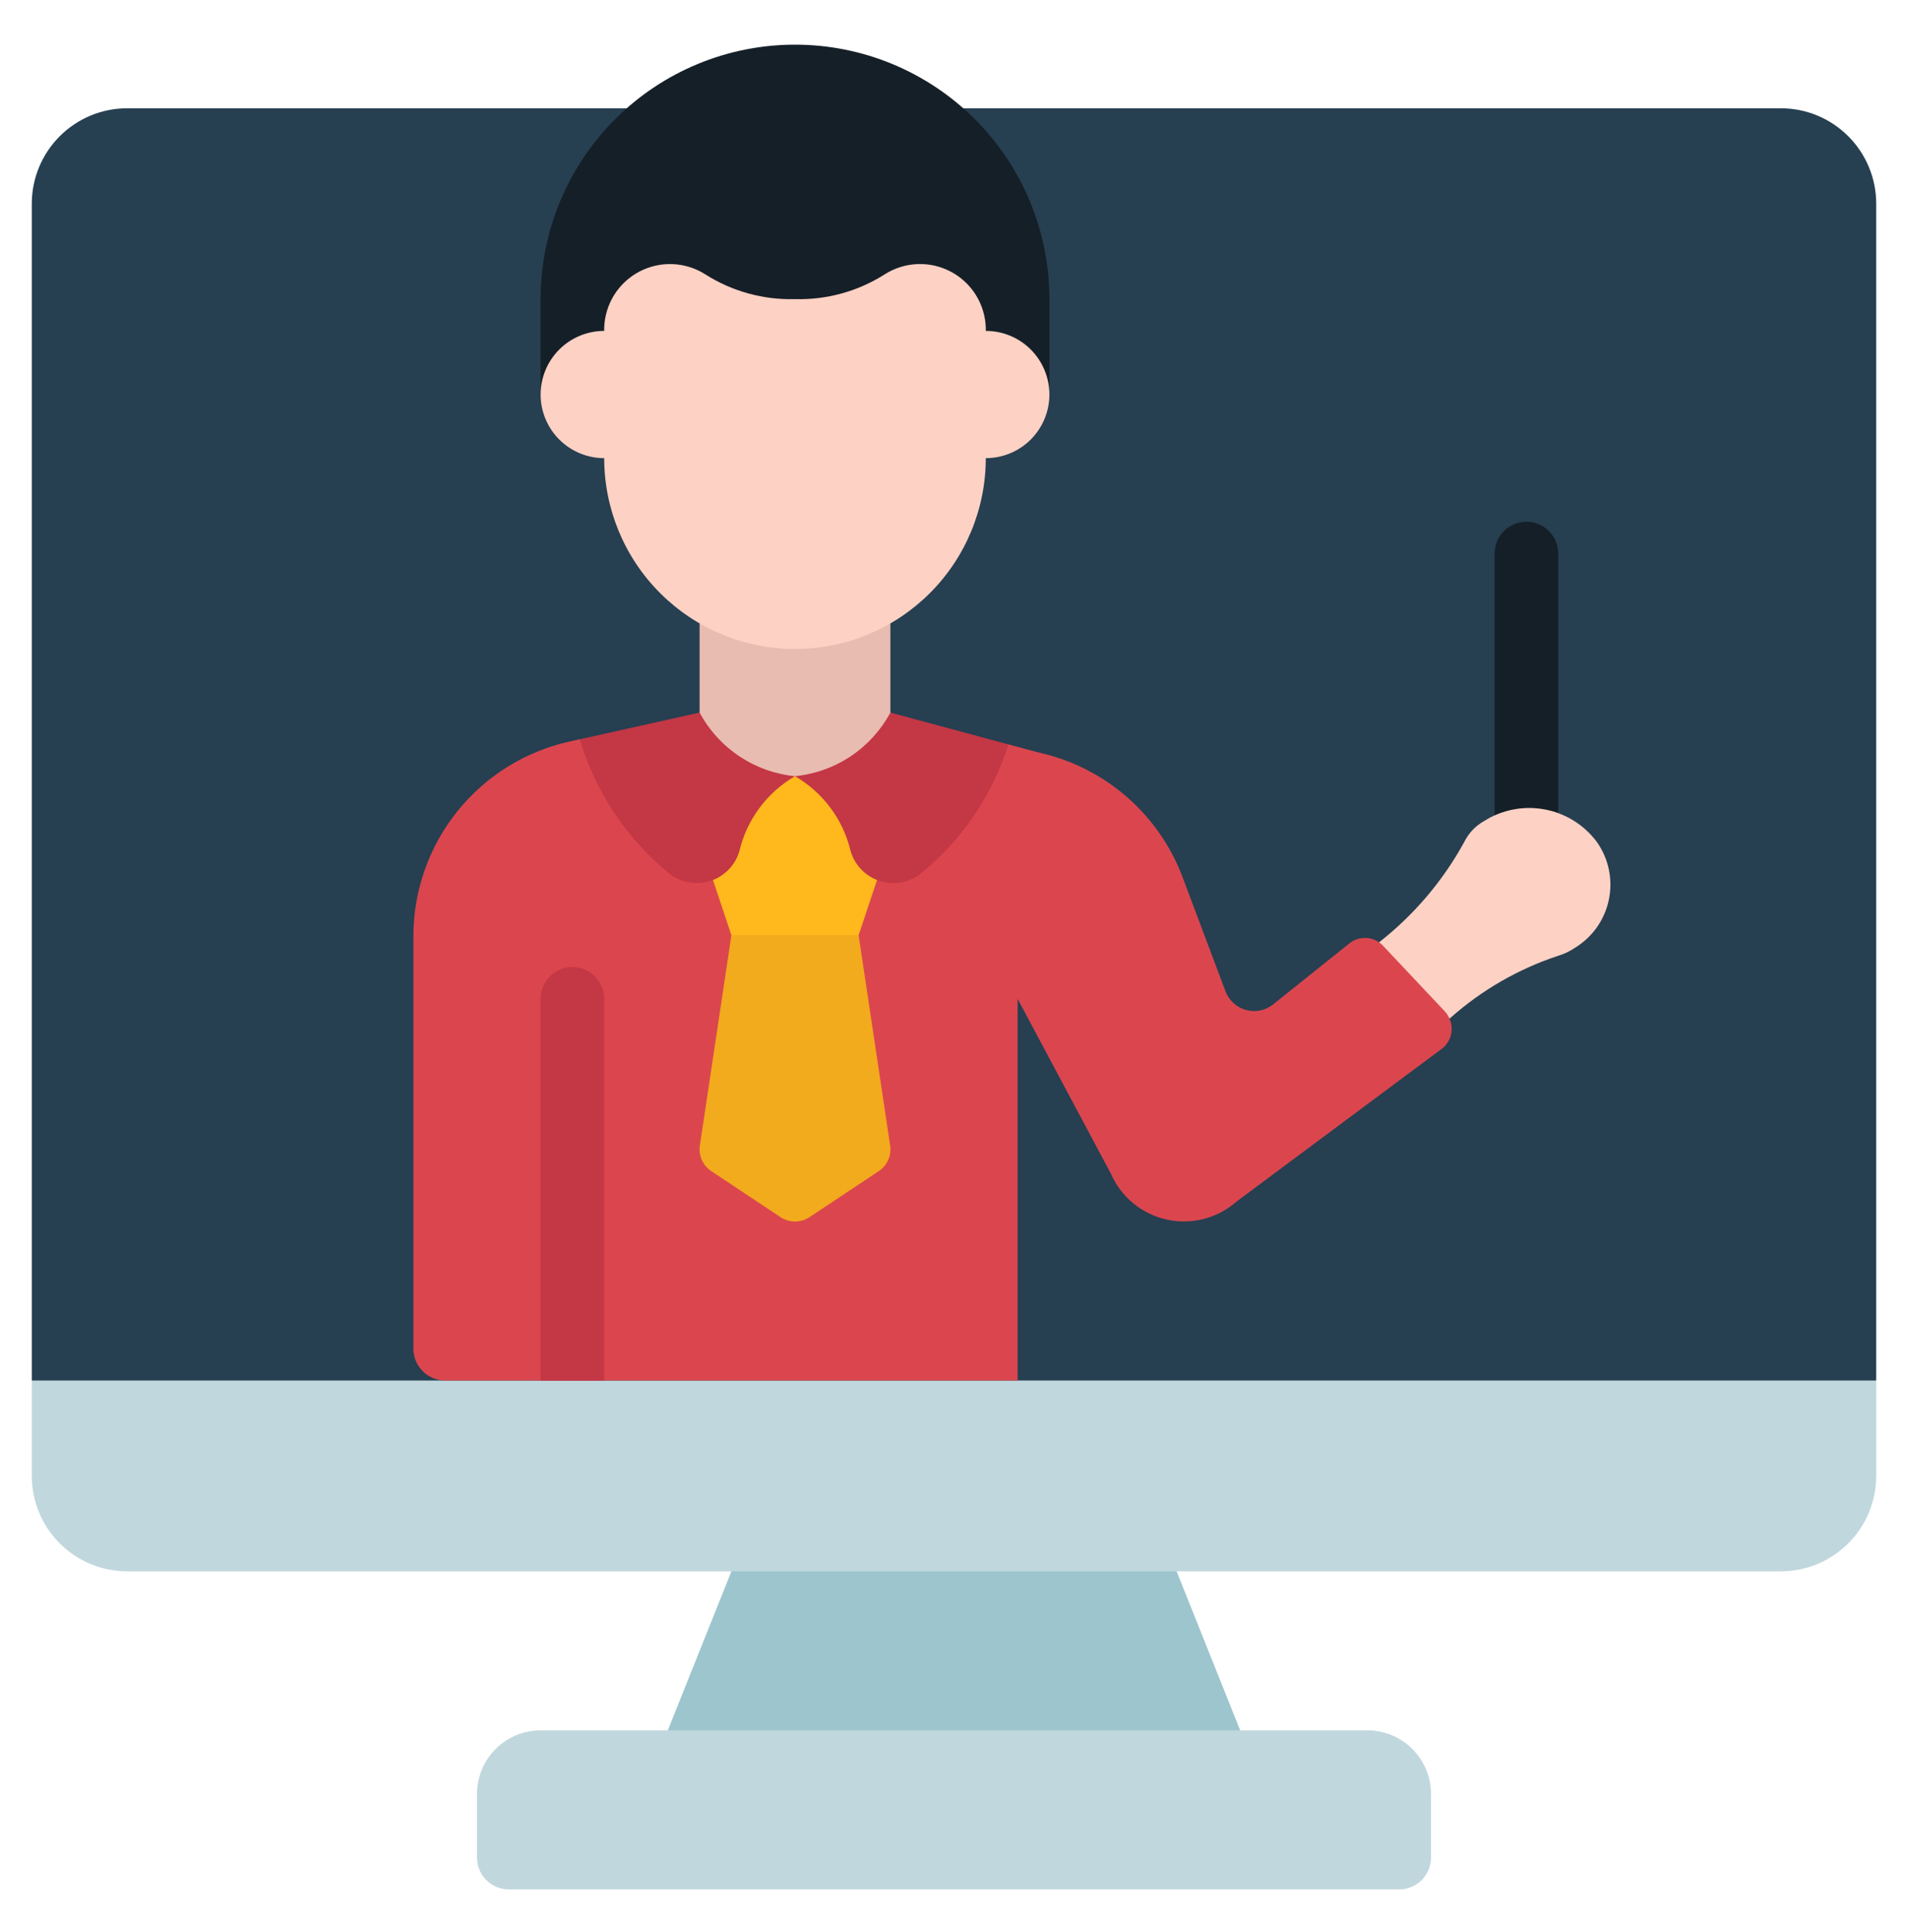
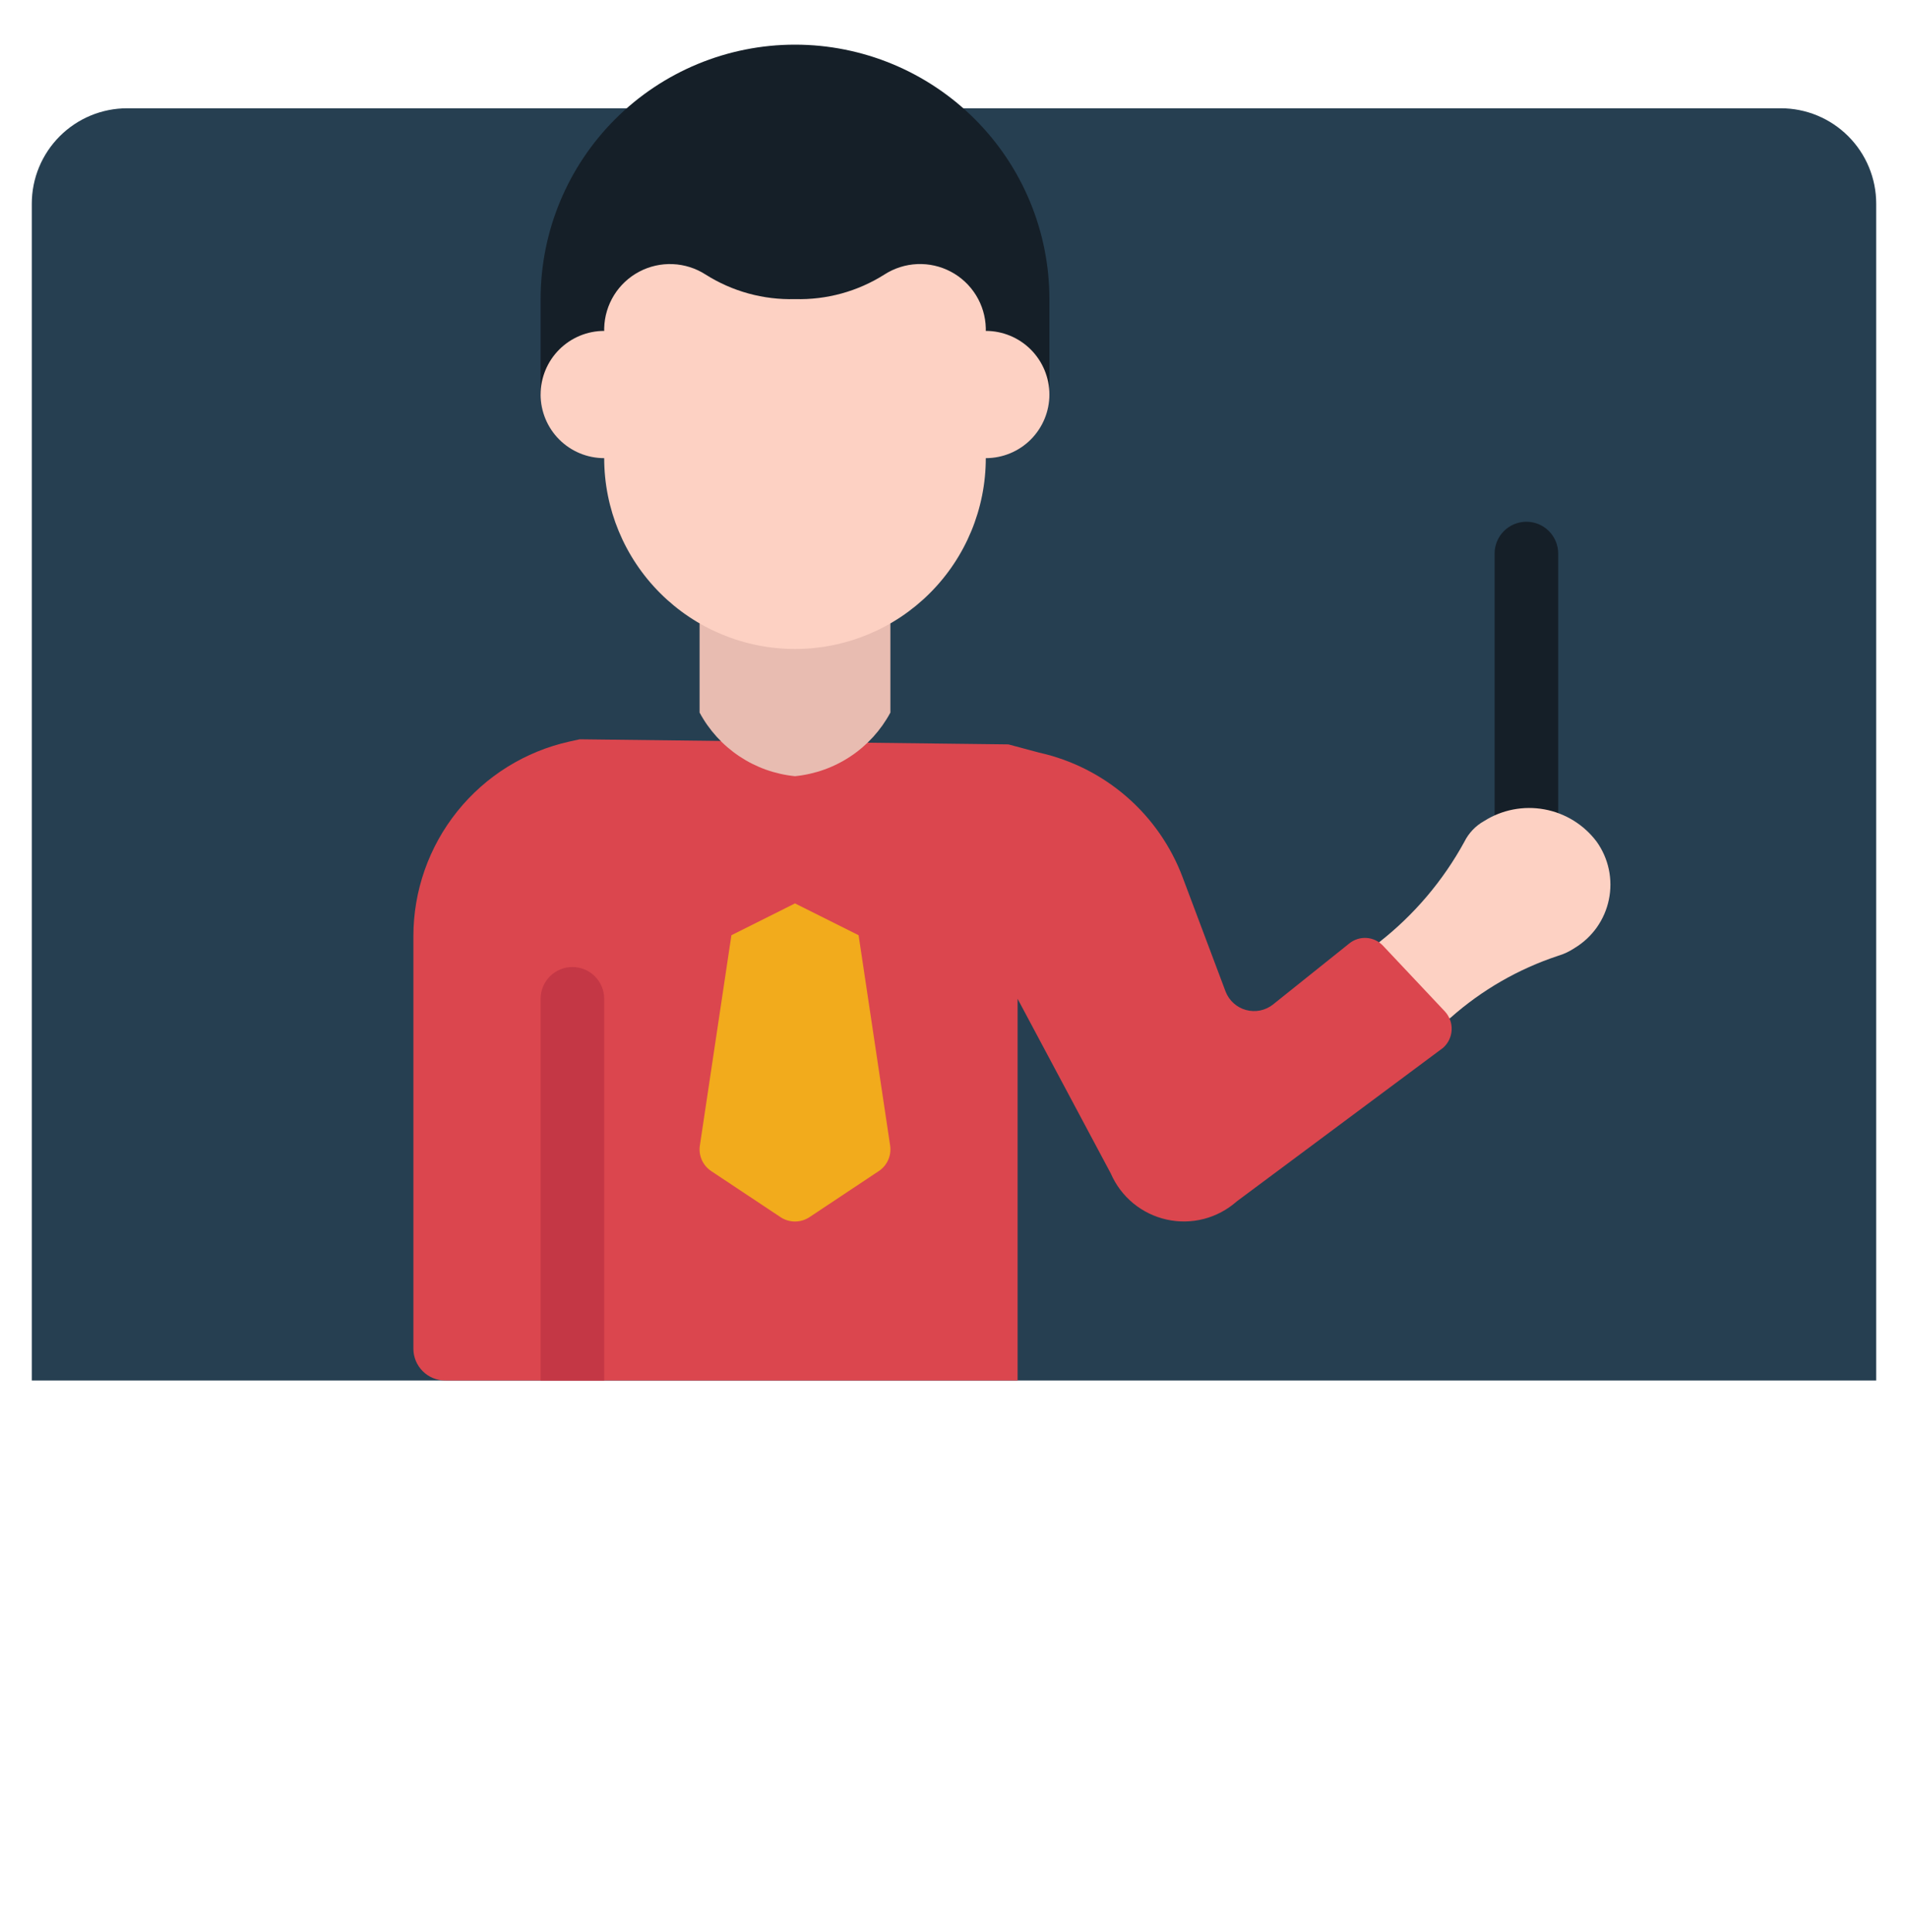
<svg xmlns="http://www.w3.org/2000/svg" width="80" height="81" viewBox="0 0 80 81" fill="none">
-   <path d="M52 72.539V73.872H28V72.539L30.667 65.872V64.539H49.333V65.872L52 72.539Z" fill="#9DC5CE" />
-   <path d="M22.667 72.539H57.333C58.041 72.539 58.719 72.82 59.219 73.32C59.719 73.82 60 74.499 60 75.206V77.872C60 78.226 59.859 78.565 59.609 78.815C59.359 79.065 59.02 79.206 58.667 79.206H21.333C20.98 79.206 20.641 79.065 20.39 78.815C20.14 78.565 20 78.226 20 77.872V75.206C20 74.499 20.281 73.82 20.781 73.32C21.281 72.82 21.959 72.539 22.667 72.539Z" fill="#C0D7DD" />
-   <path d="M78.667 57.872V61.872C78.667 62.933 78.245 63.951 77.495 64.701C76.745 65.451 75.728 65.872 74.667 65.872H5.333C4.272 65.872 3.255 65.451 2.505 64.701C1.755 63.951 1.333 62.933 1.333 61.872V57.872L2.667 56.539H77.333L78.667 57.872Z" fill="#C0D7DD" />
  <path d="M78.667 57.872V8.539C78.667 7.478 78.245 6.461 77.495 5.711C76.745 4.96 75.728 4.539 74.667 4.539H5.333C4.272 4.539 3.255 4.96 2.505 5.711C1.755 6.461 1.333 7.478 1.333 8.539V57.872H78.667Z" fill="#263F51" />
  <path d="M64 36.539C63.647 36.539 63.307 36.399 63.057 36.149C62.807 35.898 62.667 35.559 62.667 35.206V23.206C62.667 22.852 62.807 22.513 63.057 22.263C63.307 22.013 63.647 21.872 64 21.872C64.354 21.872 64.693 22.013 64.943 22.263C65.193 22.513 65.333 22.852 65.333 23.206V35.206C65.333 35.559 65.193 35.898 64.943 36.149C64.693 36.399 64.354 36.539 64 36.539Z" fill="#151F28" />
  <path d="M57.827 39.499C59.292 38.352 60.508 36.918 61.4 35.286C61.582 34.92 61.87 34.618 62.227 34.419C62.978 33.944 63.881 33.769 64.756 33.93C65.631 34.09 66.413 34.574 66.947 35.286C67.194 35.633 67.368 36.028 67.456 36.446C67.544 36.864 67.545 37.295 67.458 37.713C67.372 38.131 67.2 38.527 66.954 38.876C66.707 39.224 66.392 39.518 66.027 39.739C65.809 39.885 65.571 39.998 65.32 40.072C63.662 40.621 62.134 41.501 60.827 42.659L60.773 42.699L58.667 41.872L57.827 39.499Z" fill="#FDD1C3" />
  <path d="M42.28 31.206L43.573 31.552C44.931 31.855 46.192 32.491 47.242 33.404C48.292 34.316 49.098 35.477 49.587 36.779L51.387 41.566C51.459 41.753 51.574 41.92 51.722 42.055C51.871 42.189 52.049 42.287 52.242 42.34C52.435 42.393 52.638 42.4 52.835 42.361C53.031 42.321 53.216 42.236 53.373 42.112L56.573 39.552C56.779 39.384 57.042 39.301 57.308 39.321C57.573 39.341 57.821 39.462 58 39.659L60.587 42.406C60.682 42.51 60.756 42.633 60.804 42.766C60.852 42.9 60.873 43.041 60.865 43.182C60.858 43.324 60.822 43.463 60.761 43.59C60.699 43.718 60.613 43.832 60.507 43.926L51.853 50.366C51.458 50.715 50.986 50.967 50.475 51.099C49.964 51.231 49.429 51.24 48.914 51.125C48.399 51.011 47.918 50.776 47.511 50.44C47.105 50.104 46.783 49.676 46.573 49.192L42.667 41.872V57.872H18.667C18.313 57.872 17.974 57.732 17.724 57.482C17.474 57.232 17.333 56.893 17.333 56.539V39.246C17.333 37.344 17.982 35.498 19.172 34.015C20.362 32.531 22.023 31.498 23.88 31.086L24.307 30.992L42.28 31.206Z" fill="#DB464E" />
  <path d="M30.667 39.206L29.344 48.028C29.314 48.233 29.344 48.442 29.428 48.631C29.513 48.82 29.65 48.981 29.823 49.095L32.724 51.023C32.904 51.143 33.117 51.207 33.333 51.207C33.55 51.207 33.762 51.143 33.943 51.023L36.844 49.095C37.017 48.981 37.153 48.82 37.238 48.631C37.323 48.442 37.352 48.233 37.323 48.028L36 39.206L33.333 37.872L30.667 39.206Z" fill="#F2AB1C" />
-   <path d="M29.893 36.886L30.667 39.206H36L36.773 36.886L35.351 33.434C35.186 33.034 34.907 32.692 34.547 32.451C34.188 32.211 33.766 32.082 33.333 32.082C32.901 32.082 32.478 32.211 32.119 32.451C31.76 32.692 31.48 33.034 31.316 33.434L29.893 36.886Z" fill="#FFB91D" />
-   <path d="M42.28 31.206C41.609 33.352 40.314 35.251 38.56 36.659C38.319 36.836 38.038 36.953 37.743 36.998C37.447 37.044 37.144 37.019 36.861 36.923C36.577 36.828 36.321 36.666 36.113 36.45C35.905 36.235 35.752 35.973 35.667 35.686C35.512 35.03 35.226 34.413 34.824 33.872C34.423 33.331 33.916 32.877 33.333 32.539C32.751 32.877 32.243 33.331 31.842 33.872C31.441 34.413 31.154 35.03 31 35.686C30.915 35.973 30.762 36.235 30.554 36.45C30.346 36.666 30.09 36.828 29.806 36.923C29.522 37.019 29.22 37.044 28.924 36.998C28.628 36.953 28.348 36.836 28.107 36.659C26.299 35.196 24.974 33.221 24.307 30.992L29.333 29.872H37.333L42.28 31.206Z" fill="#C43745" />
  <path d="M37.333 26.126V29.872C36.936 30.611 36.364 31.24 35.666 31.705C34.969 32.17 34.167 32.456 33.333 32.539C32.499 32.456 31.698 32.17 31 31.705C30.303 31.24 29.73 30.611 29.333 29.872V26.126H37.333Z" fill="#E8BCB1" />
  <path d="M22.667 16.539V12.539C22.667 9.71 23.791 6.997 25.791 4.997C27.791 2.996 30.504 1.872 33.333 1.872C36.162 1.872 38.876 2.996 40.876 4.997C42.876 6.997 44 9.71 44 12.539V16.539H22.667Z" fill="#151F28" />
  <path d="M25.333 13.872V13.754C25.346 13.265 25.489 12.788 25.747 12.372C26.005 11.957 26.369 11.617 26.802 11.389C27.234 11.16 27.72 11.051 28.208 11.072C28.697 11.093 29.172 11.243 29.583 11.508C30.703 12.217 32.008 12.576 33.333 12.539C34.658 12.576 35.963 12.217 37.083 11.508C37.494 11.243 37.968 11.092 38.458 11.071C38.946 11.05 39.432 11.159 39.865 11.388C40.298 11.616 40.662 11.956 40.92 12.372C41.178 12.787 41.321 13.264 41.333 13.754V13.872C42.041 13.872 42.719 14.153 43.219 14.653C43.719 15.153 44 15.832 44 16.539C44 17.246 43.719 17.924 43.219 18.425C42.719 18.925 42.041 19.206 41.333 19.206C41.333 21.327 40.491 23.362 38.99 24.863C37.49 26.363 35.455 27.206 33.333 27.206C31.212 27.206 29.177 26.363 27.677 24.863C26.176 23.362 25.333 21.327 25.333 19.206C24.626 19.206 23.948 18.925 23.448 18.425C22.948 17.924 22.667 17.246 22.667 16.539C22.667 15.832 22.948 15.153 23.448 14.653C23.948 14.153 24.626 13.872 25.333 13.872Z" fill="#FDD1C3" />
  <path d="M22.667 57.872V41.872C22.667 41.519 22.807 41.18 23.057 40.93C23.307 40.679 23.646 40.539 24 40.539C24.354 40.539 24.693 40.679 24.943 40.93C25.193 41.18 25.333 41.519 25.333 41.872V57.872H22.667Z" fill="#C43745" />
</svg>